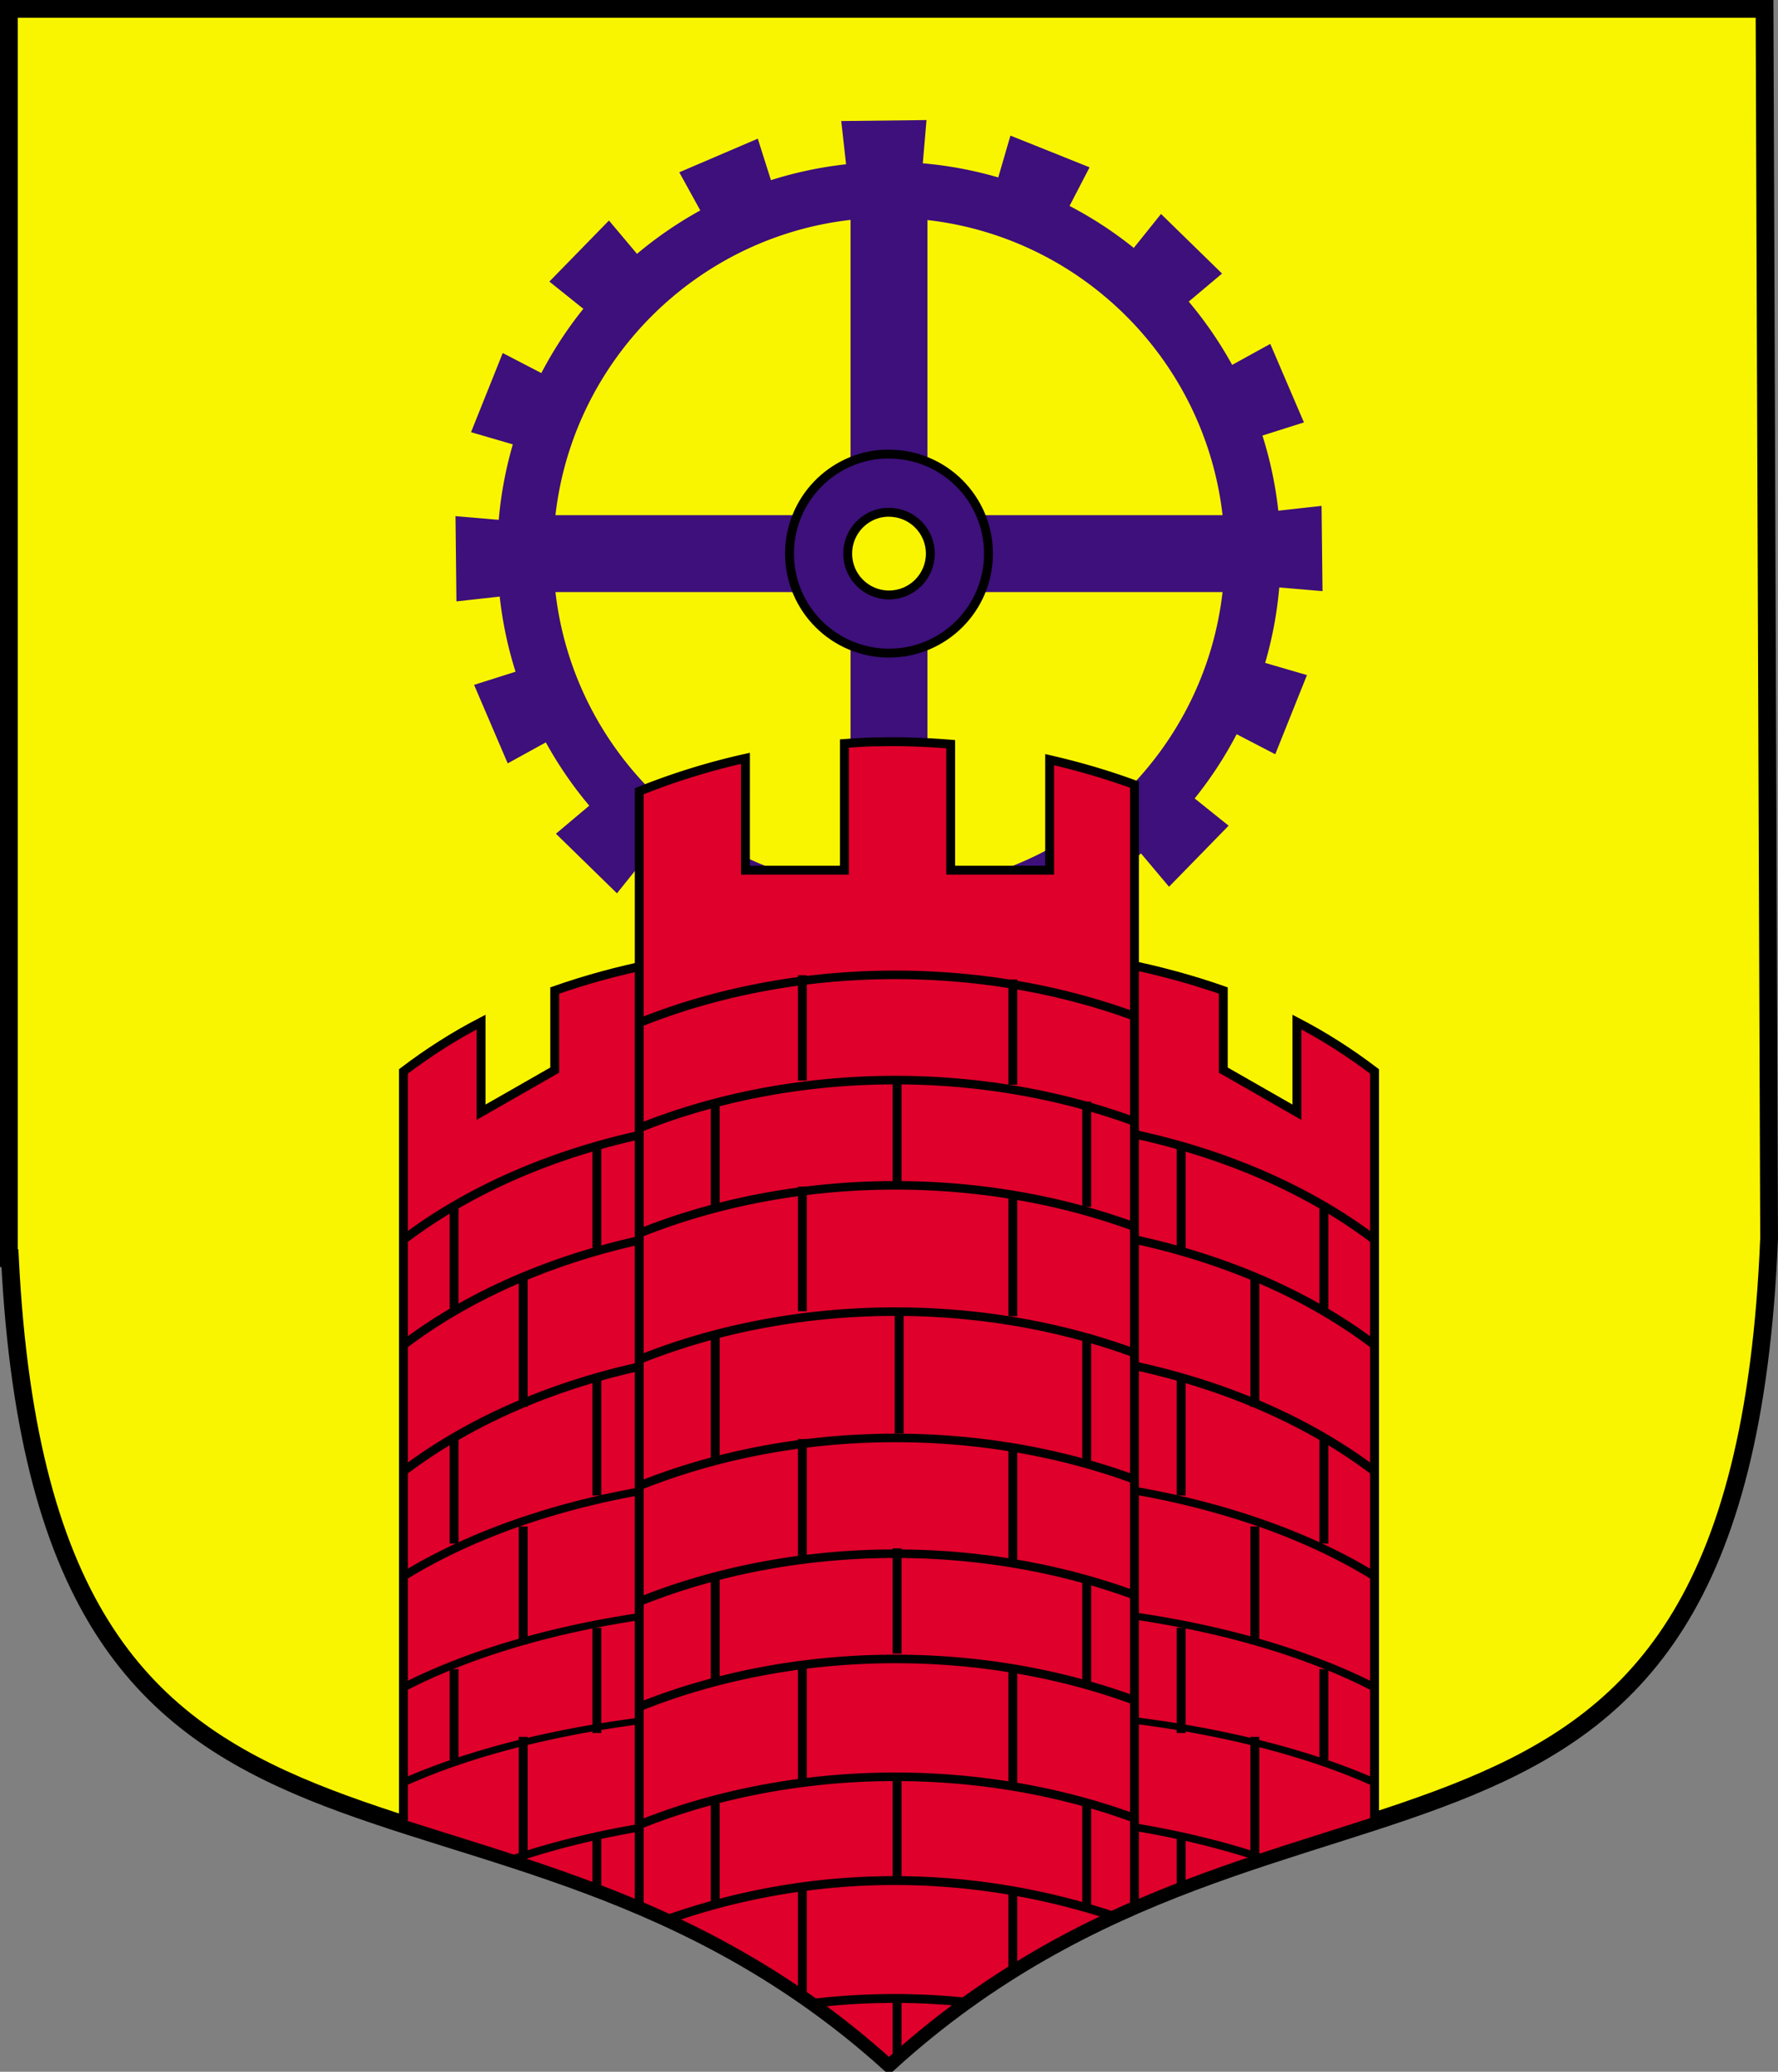
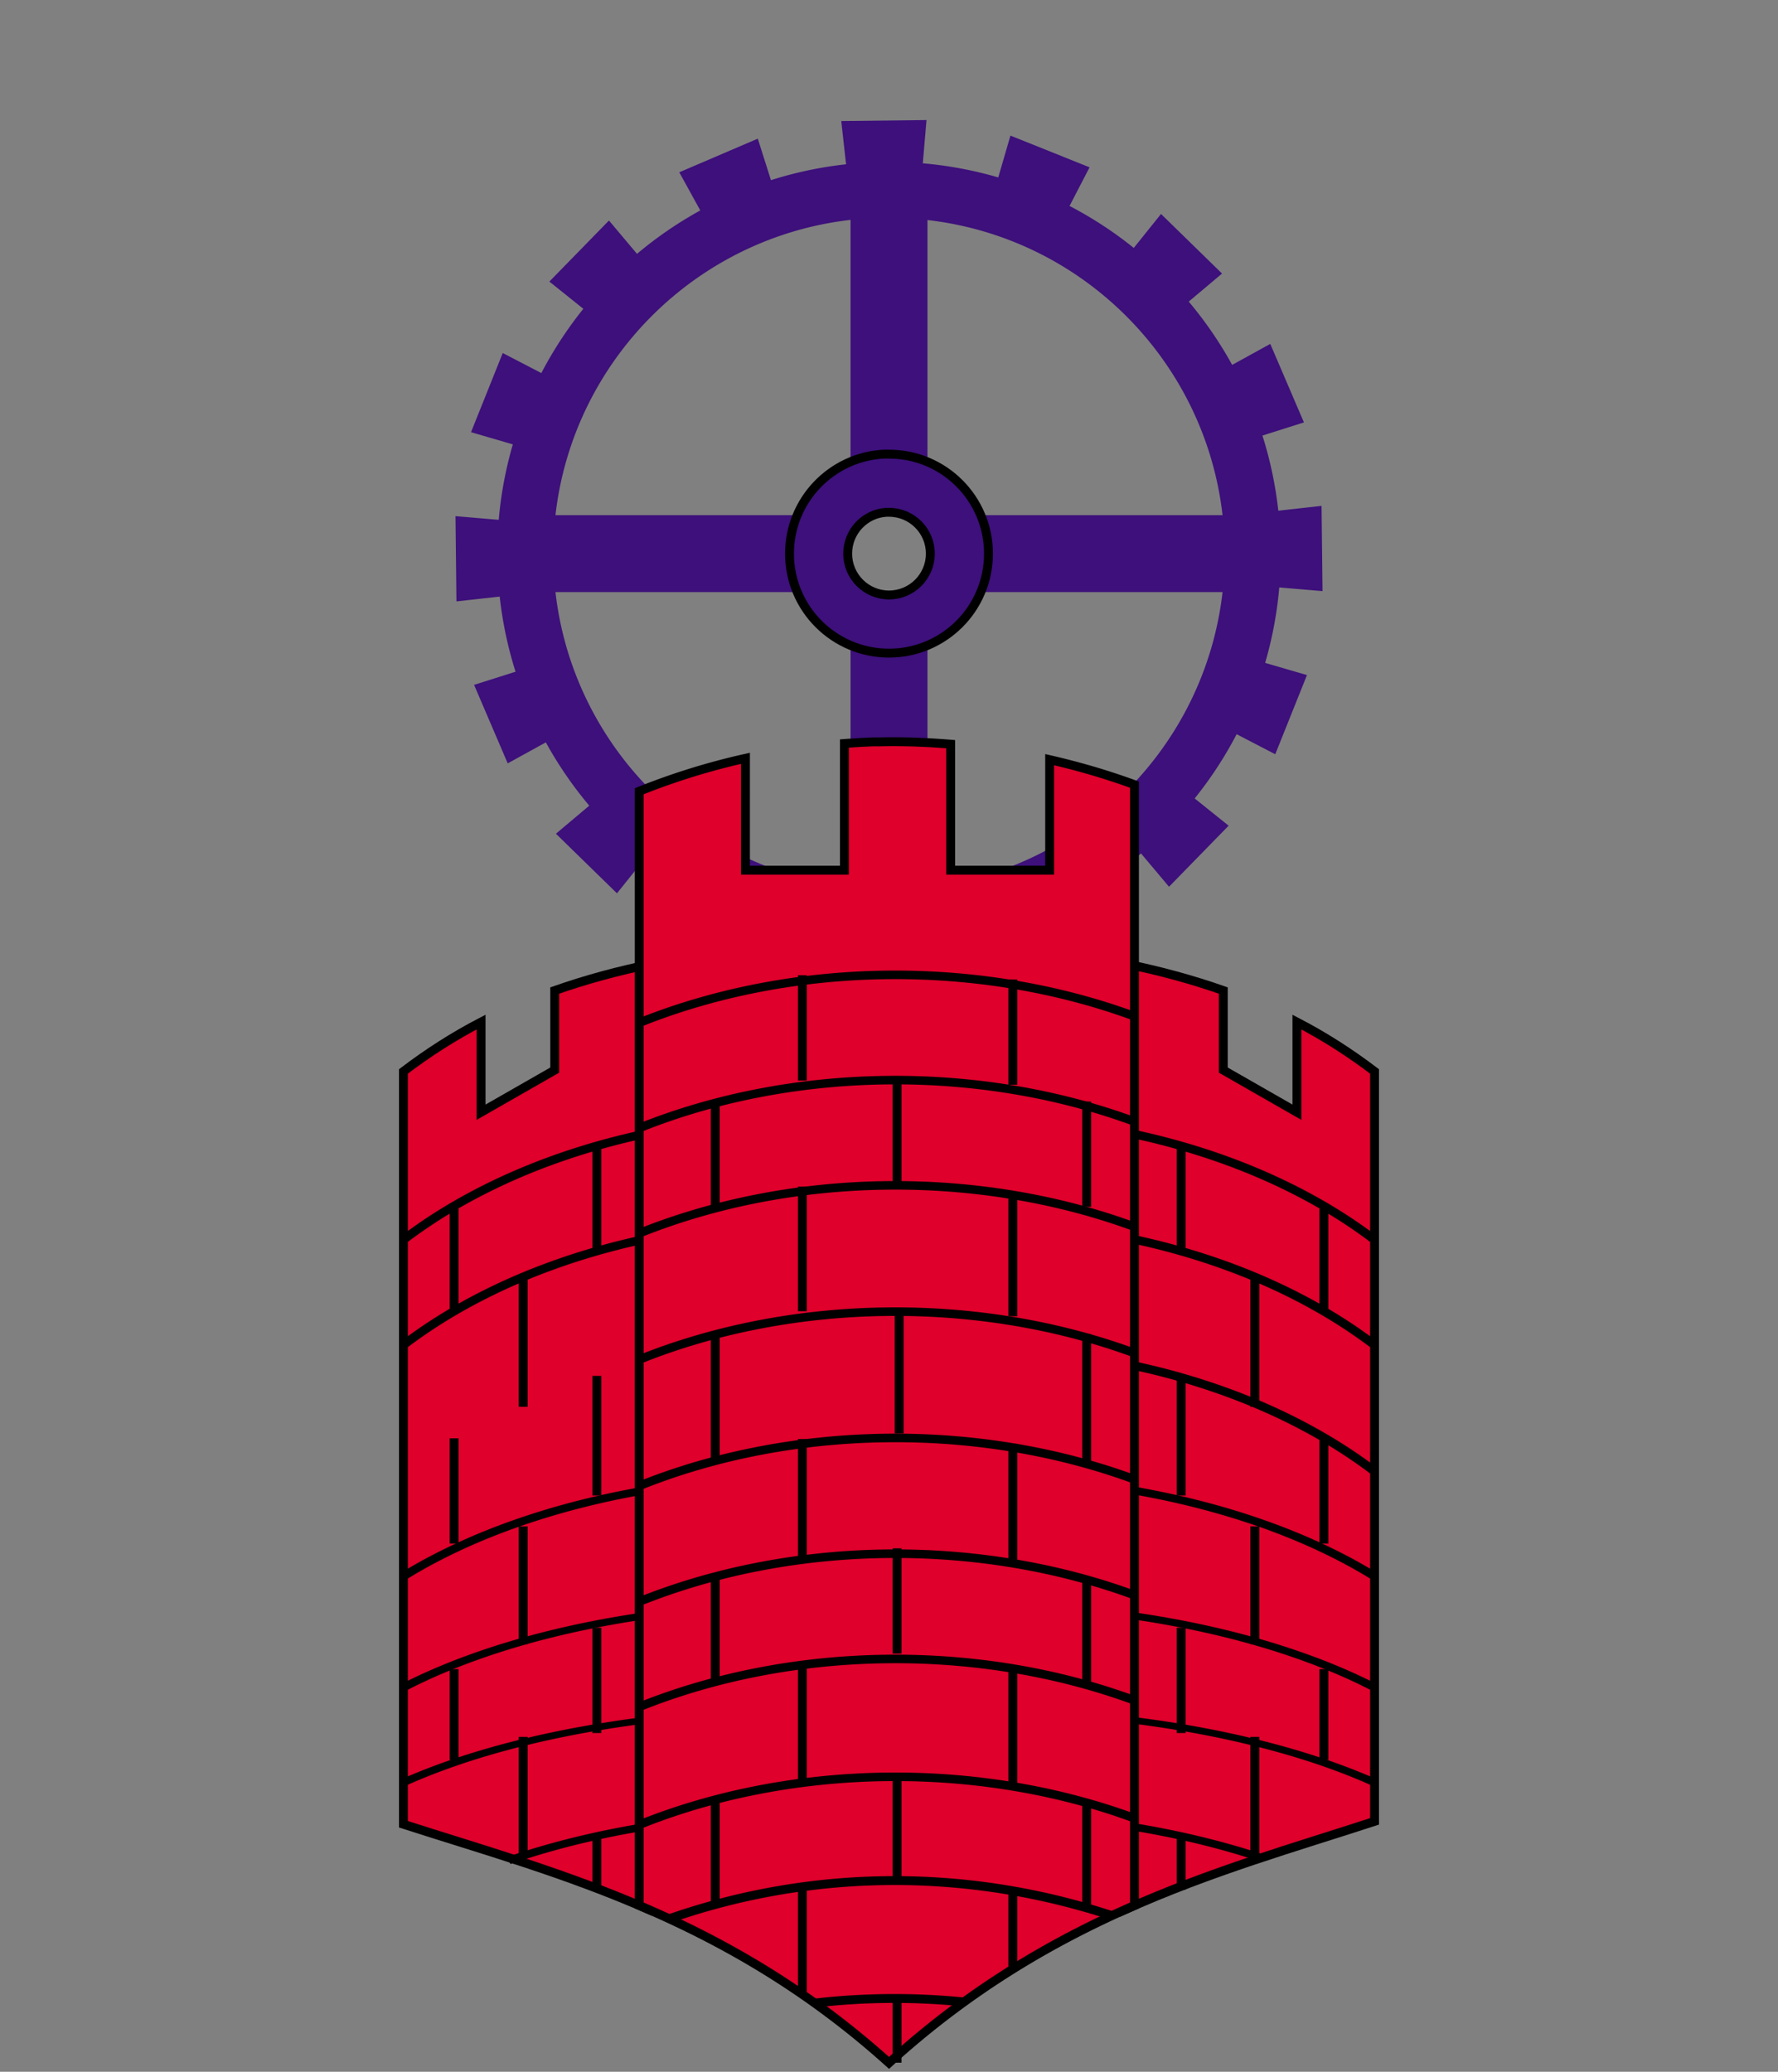
<svg xmlns="http://www.w3.org/2000/svg" viewBox="0 0 750.01 873.82" version="1.0">
  <rect x="0" y="0" width="750.01" height="873.82" fill="#808080" stroke="none" />
-   <path d="M3.752 3.752v526.93h.428c14.942 299.93 201.752 187.115 370.824 339.383C545.366 715.07 733.86 830.742 746.26 522.13L744.33 3.752 3.75 3.75z" fill-rule="evenodd" stroke="#000" stroke-width="7.5" fill="#f9f500" />
  <path d="M390.823 50.64l-35.957.41 2.028 18.243a163.865 163.865 0 00-31.69 6.694l-5.545-17.504-33.12 14.187 8.862 16.085a165.308 165.308 0 00-26.695 18.313L256.877 93.01l-25.136 25.746 14.326 11.49a165.968 165.968 0 00-17.713 27.104l-16.285-8.452-13.377 33.389 17.633 5.135c-2.967 10.24-5.005 20.87-5.944 31.83l-18.243-1.558.4 35.956 18.252-2.028a163.852 163.852 0 006.684 31.69l-17.494 5.545 14.187 33.11 16.085-8.852a165.748 165.748 0 0018.313 26.695l-14.057 11.829 25.746 25.137 11.49-14.327c8.412 6.744 17.463 12.688 27.104 17.703l-8.452 16.285 33.38 13.388 5.144-17.644a164.093 164.093 0 0031.82 5.945l-1.548 18.253 35.947-.41-2.018-18.243a164.933 164.933 0 0031.69-6.694l5.545 17.504 33.11-14.187-8.853-16.085a165.748 165.748 0 0026.695-18.313l11.82 14.057 25.146-25.756-14.327-11.49a164.753 164.753 0 0017.704-27.094l16.285 8.452 13.377-33.389-17.633-5.135c2.967-10.24 5.015-20.88 5.944-31.83l18.253 1.558-.41-35.956-18.242 2.028a164.614 164.614 0 00-6.694-31.69l17.503-5.545-14.196-33.11-16.075 8.852a165.163 165.163 0 00-18.323-26.695l14.057-11.829-25.746-25.137-11.49 14.327a164.753 164.753 0 00-27.095-17.704l8.443-16.294-33.38-13.378-5.135 17.644a164.205 164.205 0 00-31.83-5.955l1.559-18.243zm-32.04 42.101v124.544H234.307c7.453-65.23 59.245-117.1 124.474-124.544zm32.44.07c65.239 7.433 117.02 59.255 124.483 124.474H391.222V92.811zm-17.365 123.265c.37-.03.77 0 1.15 0 9.62 0 17.433 7.803 17.433 17.434 0 9.621-7.813 17.434-17.434 17.434-9.63 0-17.433-7.813-17.433-17.434 0-9.251 7.173-16.854 16.284-17.434zm-139.55 33.649h124.474v124.484c-65.229-7.443-117.02-59.255-124.474-124.484zm156.914 0h124.484c-7.463 65.23-59.244 117.04-124.484 124.484V249.725z" fill="#3d107b" />
  <path d="M372.84 191.54c-22.18 1.128-39.804 19.51-39.804 41.97 0 23.178 18.783 41.96 41.971 41.96 23.179 0 41.961-18.782 41.961-41.96 0-23.188-18.782-41.97-41.96-41.97-.73 0-1.45-.03-2.169 0zm1.018 24.536c.37-.03.77 0 1.15 0 9.62 0 17.433 7.803 17.433 17.434 0 9.621-7.813 17.434-17.434 17.434-9.63 0-17.433-7.813-17.433-17.434 0-9.251 7.173-16.854 16.284-17.434z" stroke="#000" stroke-width="3.75" fill="#3d107b" />
  <path d="M474.245 406.419v399.188c36.746-16.514 72.592-26.635 105.582-37.405V451.907c-10.38-7.893-21.24-14.846-32.75-20.83v38.034l-31.06-17.774v-33.559c-12.929-4.535-26.786-8.352-41.772-11.359z" stroke="#000" stroke-width="3.75" fill="#df002b" />
  <path d="M150.47 89.495a46.642 35.015 0 0121.56 10.226" transform="matrix(4.896 0 0 4.439 -262.48 80.213)" stroke="#000" stroke-width=".804" fill="none" />
  <path d="M150.47 89.495a46.642 35.015 0 0121.56 10.226" transform="matrix(4.896 0 0 4.439 -262.48 124.601)" stroke="#000" stroke-width=".804" fill="none" />
  <path d="M150.47 89.495a46.642 35.015 0 0121.56 10.226" transform="matrix(4.896 0 0 4.439 -262.48 177.872)" stroke="#000" stroke-width=".804" fill="none" />
  <path d="M150.47 89.495a46.642 35.015 0 0121.56 10.226" transform="matrix(4.896 0 0 3.603 -262.48 305.523)" stroke="#000" stroke-width=".893" fill="none" />
  <path d="M150.47 89.495a46.642 35.015 0 0121.56 10.226" transform="matrix(4.896 0 0 3.006 -262.48 411.954)" stroke="#000" stroke-width=".978" fill="none" />
  <path d="M150.47 89.495a46.642 35.015 0 0121.56 10.226" transform="matrix(4.896 0 0 2.61 -262.48 491.53)" stroke="#000" stroke-width="1.049" fill="none" />
  <path d="M150.47 89.495a46.642 35.015 0 0111.66 3.951" transform="matrix(4.896 0 0 3.401 -262.48 465.544)" stroke="#000" stroke-width=".919" fill="none" />
  <path d="M498.253 482.358v44.389M558.457 508.994v44.388M529.324 537.497v55.838M498.253 580.317v50.443M558.457 606.653v44.388M498.253 686.548v44.389M558.457 704.002v38.334M498.253 774.267v22.788M529.324 643.788v49.664M529.324 732.565v49.664" stroke="#000" stroke-width="3.75" fill="none" />
  <path d="M275.77 406.419c-14.986 3.007-28.853 6.824-41.771 11.36v33.558l-31.071 17.774v-38.035c-11.51 5.985-22.37 12.938-32.75 20.83v317.515c32.79 10.58 68.406 20.501 104.932 36.626.22-.05.44-.12.66-.16V406.42z" stroke="#000" stroke-width="3.75" fill="#df002b" />
  <path d="M150.47 89.495a46.642 35.015 0 0121.56 10.226" transform="matrix(-4.896 0 0 4.439 1012.464 80.213)" stroke="#000" stroke-width=".804" fill="none" />
  <path d="M150.47 89.495a46.642 35.015 0 0121.56 10.226" transform="matrix(-4.896 0 0 4.439 1012.464 124.601)" stroke="#000" stroke-width=".804" fill="none" />
-   <path d="M150.47 89.495a46.642 35.015 0 0121.56 10.226" transform="matrix(-4.896 0 0 4.439 1012.464 177.872)" stroke="#000" stroke-width=".804" fill="none" />
  <path d="M150.47 89.495a46.642 35.015 0 0121.56 10.226" transform="matrix(-4.896 0 0 3.603 1012.464 305.523)" stroke="#000" stroke-width=".893" fill="none" />
  <path d="M150.47 89.495a46.642 35.015 0 0121.56 10.226" transform="matrix(-4.896 0 0 3.006 1012.464 411.954)" stroke="#000" stroke-width=".978" fill="none" />
  <path d="M150.47 89.495a46.642 35.015 0 0121.56 10.226" transform="matrix(-4.896 0 0 2.61 1012.464 491.53)" stroke="#000" stroke-width="1.049" fill="none" />
  <path d="M150.47 89.495A46.642 35.015 0 01163 93.87" transform="matrix(-4.896 0 0 3.401 1012.464 465.544)" stroke="#000" stroke-width=".919" fill="none" />
  <path d="M251.762 482.358v44.389M191.558 508.994v44.388M220.691 537.497v55.838M251.762 580.317v50.443M191.558 606.653v44.388M251.762 686.548v44.389M191.558 704.002v38.334M251.762 774.267v22.788M220.691 643.788v49.664M220.691 732.565v49.664" stroke="#000" stroke-width="3.75" fill="none" />
  <path d="M374.338 312.846c-1.099.01-2.198.04-3.287.06-.81.02-1.688-.02-2.498 0-4.136.13-8.232.39-12.358.69v53.42h-41.741V319.84a288.772 288.772 0 00-44.809 13.897v469.932c34.768 14.806 70.455 34.958 105.372 66.408 34.318-31.22 69.336-51.472 103.534-66.408V330.95c-11.779-4.326-23.708-7.772-35.777-10.55v46.617h-41.75v-53.14c-8.853-.72-17.804-1.11-26.686-1.03z" stroke="#000" stroke-width="3.75" fill="#df002b" />
  <path d="M78.367 145.1a49.67 38.427 0 0147.053-.67" transform="matrix(4.439 0 0 4.105 -78.212 -164.246)" stroke="#000" stroke-width=".878" fill="#df002b" />
  <path d="M78.367 145.1a49.67 38.427 0 0147.053-.67" transform="matrix(4.439 0 0 4.105 -78.212 -119.857)" stroke="#000" stroke-width=".878" fill="#df002b" />
  <path d="M78.367 145.1a49.67 38.427 0 0147.053-.67" transform="matrix(4.439 0 0 4.105 -78.212 -75.468)" stroke="#000" stroke-width=".878" fill="#df002b" />
  <path d="M78.367 145.1a49.67 38.427 0 0147.053-.67" transform="matrix(4.439 0 0 4.105 -78.212 -22.202)" stroke="#000" stroke-width=".878" fill="#df002b" />
  <path d="M78.367 145.1a49.67 38.427 0 0147.053-.67" transform="matrix(4.439 0 0 4.105 -78.212 31.068)" stroke="#000" stroke-width=".878" fill="#df002b" />
  <path d="M78.367 145.1a49.67 38.427 0 0147.053-.67" transform="matrix(4.439 0 0 4.105 -78.212 79.893)" stroke="#000" stroke-width=".878" fill="#df002b" />
  <path d="M78.367 145.1a49.67 38.427 0 0147.053-.67" transform="matrix(4.439 0 0 4.105 -78.212 124.282)" stroke="#000" stroke-width=".878" fill="#df002b" />
  <path d="M78.367 145.1a49.67 38.427 0 0147.053-.67" transform="matrix(4.439 0 0 4.105 -78.212 173.995)" stroke="#000" stroke-width=".878" fill="#df002b" />
  <path d="M469.03 807.975c-30.292-9.99-61.673-14.936-92.954-14.796-31.78.14-63.47 5.525-93.812 16.115M406.618 844.381a291.429 291.429 0 00-32.19-1.468c-10.27.11-20.55.739-30.751 1.938" stroke="#000" stroke-width="3.75" fill="none" />
  <path d="M378.404 455.733v44.389M379.293 553.382v51.213M378.404 653.04v44.388M378.404 748.69v44.39M378.404 843.592v26.396M301.716 464.605v44.389M458.4 464.605v44.389M301.716 562.704v54.21M458.4 562.704v54.21M301.716 666.127v44.389M458.4 666.127v44.389M301.716 760.24v44.388M458.4 760.24v44.388M338.451 411.344v44.39M427.229 413.113V457.5M338.451 500.501v52.532M427.229 502.6v52.54M338.451 606.962v50.563M427.229 608.98v50.563M338.451 701.504v50.563M427.229 703.532v50.563M338.451 796.676v43.43M427.229 798.254v31.311" fill-rule="evenodd" stroke="#000" stroke-width="3.75" fill="#df002b" />
</svg>